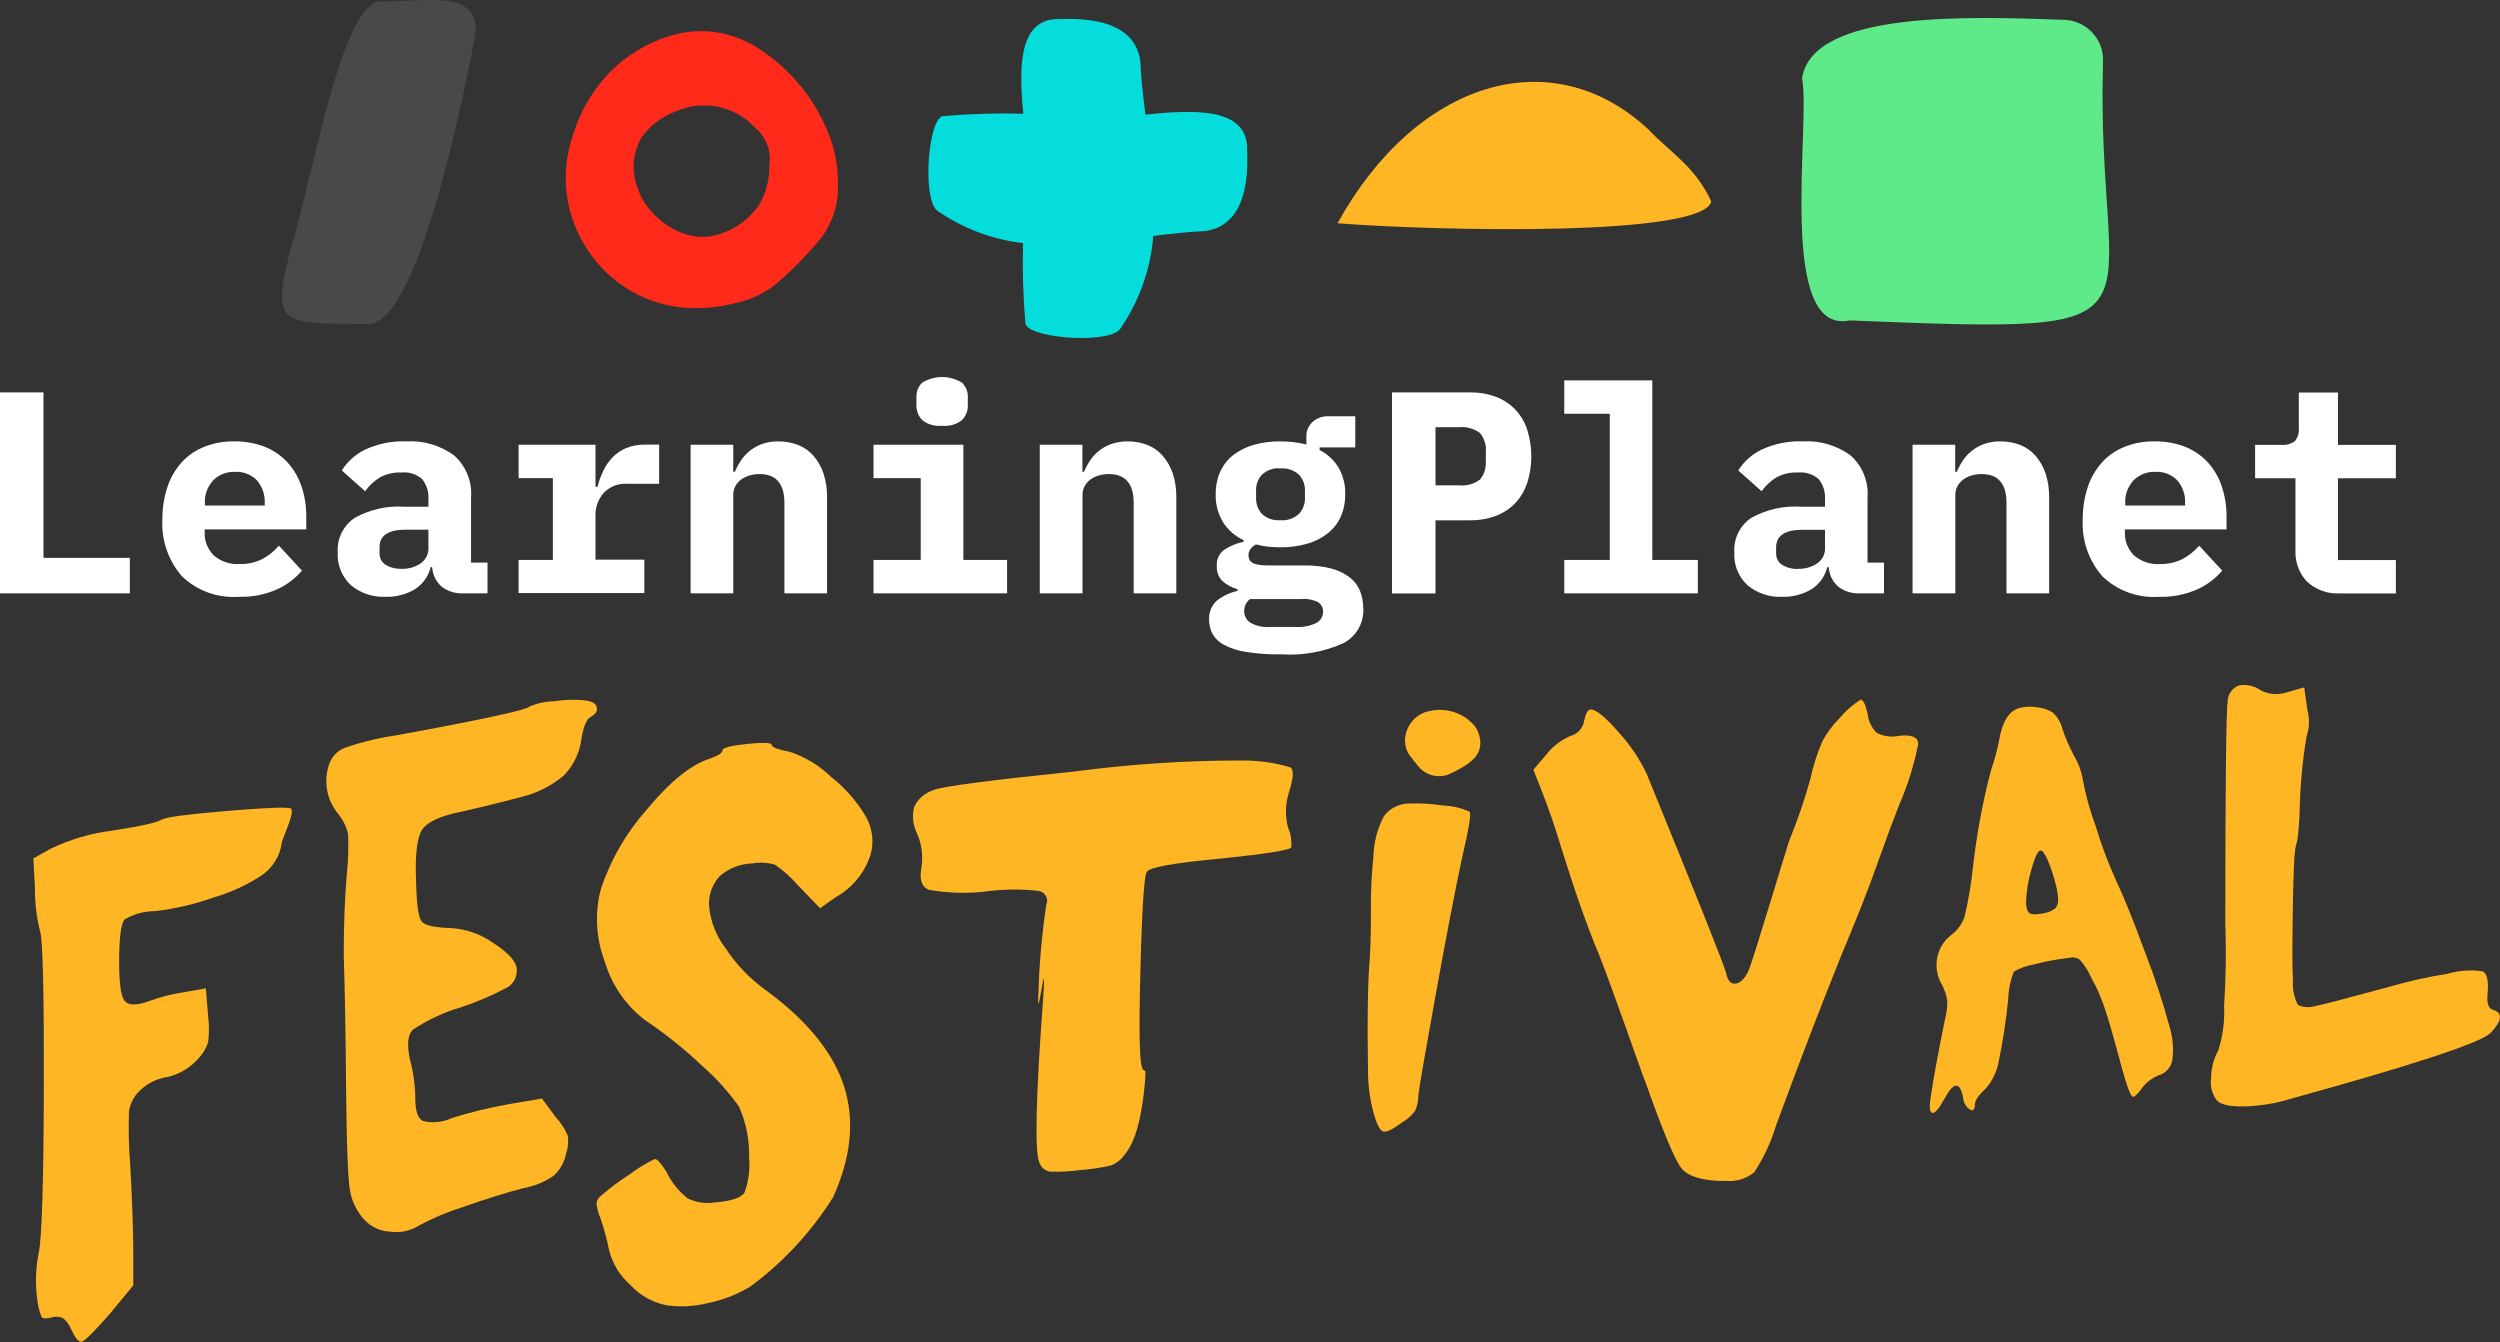
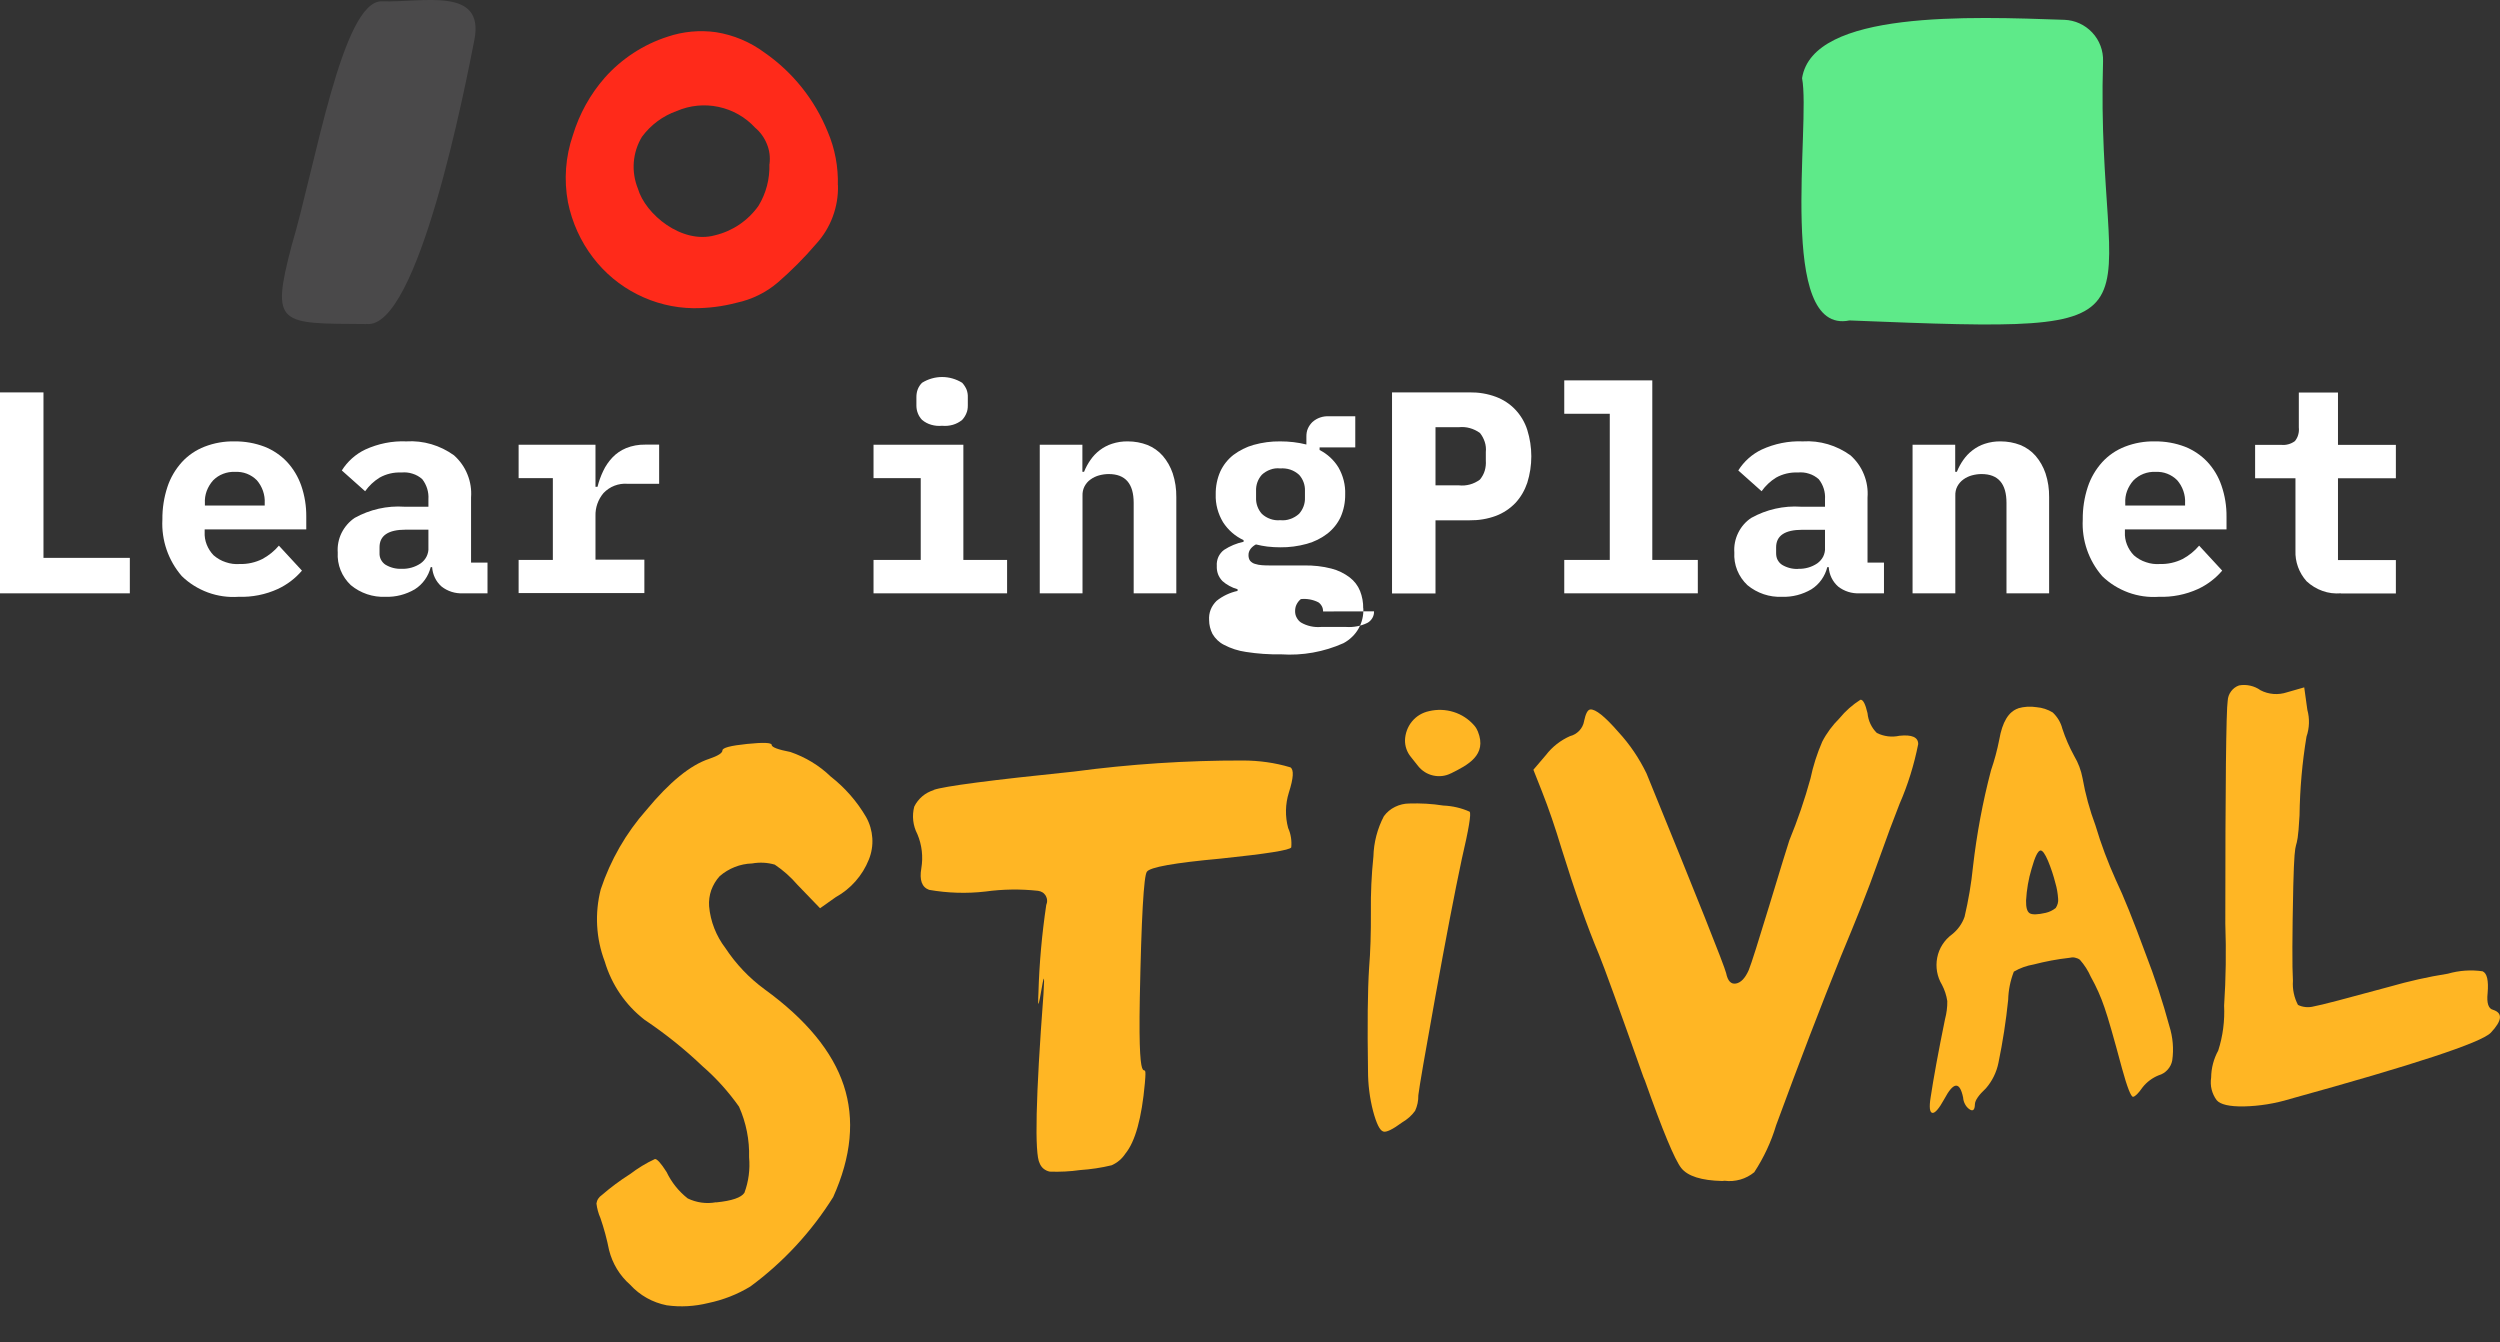
<svg xmlns="http://www.w3.org/2000/svg" id="Calque_2" viewBox="0 0 208.15 111.74">
  <rect x="0" y="0" width="208.15" height="111.74" fill="#333333" stroke="none" />
  <defs>
    <style>.cls-1{fill:#5eea89;}.cls-2{fill:#fff;}.cls-3{fill:#ff2a1a;}.cls-4{fill:#4a494a;}.cls-5{fill:#ffb624;}.cls-6{fill:#05dddd;}</style>
  </defs>
  <g id="Calque_1-2">
    <g id="Groupe_2406">
      <g id="Groupe_2405">
        <g id="Groupe_2394">
          <g id="Groupe_2393">
            <path id="TracÃ_1207" class="cls-2" d="m0,49.4v-16.73h3.62v13.78h7.19v2.95H0Z" />
            <path id="TracÃ_1208" class="cls-2" d="m19.86,49.69c-.86.06-1.73-.06-2.55-.36-.81-.3-1.56-.76-2.18-1.37-1.12-1.3-1.7-2.98-1.61-4.7-.01-.92.13-1.84.42-2.72.25-.76.66-1.46,1.2-2.06.52-.57,1.17-1.01,1.89-1.29.8-.31,1.65-.46,2.5-.44.85-.01,1.7.14,2.49.44.71.28,1.35.71,1.87,1.26.53.57.93,1.24,1.19,1.98.29.84.43,1.72.42,2.6v1.05h-8.46v.22c-.02.36.04.71.17,1.04.13.33.32.63.57.89.3.26.64.46,1.02.58.37.13.77.18,1.16.15.66.02,1.31-.13,1.89-.42.52-.28.99-.66,1.37-1.11l1.92,2.08c-.55.65-1.24,1.17-2.01,1.53-1.03.47-2.15.69-3.28.65Zm-.29-10.4c-.34-.02-.68.04-.99.16-.32.12-.6.31-.84.55-.23.26-.41.56-.53.88-.12.33-.17.67-.15,1.02v.19h4.98v-.19c.04-.7-.2-1.39-.66-1.92-.24-.24-.52-.42-.83-.54-.31-.12-.65-.17-.98-.15Z" />
            <path id="TracÃ_1209" class="cls-2" d="m38.54,49.4c-.64.03-1.27-.17-1.77-.56-.47-.41-.75-.99-.79-1.62h-.12c-.19.76-.66,1.43-1.33,1.85-.74.43-1.58.65-2.43.62-1.05.05-2.08-.3-2.89-.97-.37-.35-.66-.77-.85-1.24-.19-.47-.27-.98-.24-1.48-.04-.56.07-1.12.32-1.63.25-.5.63-.94,1.09-1.25,1.26-.7,2.7-1.03,4.15-.93h1.99v-.62c.04-.6-.14-1.19-.51-1.67-.23-.21-.51-.37-.81-.46-.3-.1-.62-.13-.93-.1-.64-.03-1.27.12-1.82.43-.47.29-.88.68-1.2,1.13l-1.94-1.73c.47-.75,1.15-1.36,1.95-1.74,1.07-.49,2.24-.73,3.42-.68,1.42-.09,2.82.33,3.97,1.16.49.44.88.98,1.12,1.59.25.61.35,1.27.3,1.92v5.42h1.37v2.56h-2.04Zm-5.1-2.04c.56.02,1.12-.14,1.58-.45.21-.15.38-.34.5-.58.11-.23.17-.49.15-.74v-1.49h-1.89c-1.45,0-2.18.49-2.18,1.46v.48c-.01.19.03.39.12.56.09.17.22.32.38.42.4.24.87.36,1.34.34h0Z" />
            <path id="TracÃ_1210" class="cls-2" d="m43.18,46.62h2.85v-6.81h-2.85v-2.78h6.4v3.5h.17c.11-.45.27-.89.47-1.31.19-.41.45-.79.77-1.13.32-.34.71-.6,1.14-.78.5-.2,1.04-.3,1.58-.29h1.17v3.26h-2.64c-.37-.03-.74.03-1.08.16-.34.13-.65.34-.91.61-.45.53-.69,1.21-.67,1.9v3.65h4.07v2.78h-10.47v-2.78Z" />
-             <path id="TracÃ_1211" class="cls-2" d="m57.5,49.4v-12.37h3.55v2.25h.14c.14-.35.32-.68.53-.98.43-.63,1.06-1.11,1.78-1.35.43-.14.88-.21,1.33-.2.56,0,1.11.1,1.63.3.49.2.92.5,1.27.9.37.43.65.93.83,1.46.21.64.31,1.31.3,1.99v8h-3.55v-7.53c0-1.6-.69-2.4-2.08-2.4-.27,0-.54.04-.8.11-.25.07-.49.18-.71.34-.22.15-.39.36-.51.59-.12.24-.17.5-.16.76v8.13h-3.55Z" />
            <path id="TracÃ_1212" class="cls-2" d="m72.73,46.62h3.93v-6.81h-3.93v-2.78h7.48v9.59h3.64v2.78h-11.12v-2.78Zm5.7-11.17c-.3.03-.6,0-.88-.08-.29-.08-.55-.22-.78-.41-.15-.16-.27-.34-.35-.55-.08-.2-.12-.42-.12-.64v-.7c0-.22.03-.44.11-.65.08-.21.2-.39.36-.55.5-.31,1.08-.48,1.67-.48s1.17.17,1.67.48c.15.16.27.35.36.55.08.21.12.43.11.65v.7c0,.22-.03.44-.12.64-.08.2-.2.39-.35.55-.23.19-.5.33-.78.41-.29.08-.58.11-.88.08h0Z" />
            <path id="TracÃ_1213" class="cls-2" d="m86.57,49.4v-12.37h3.55v2.25h.14c.14-.35.32-.68.53-.98.43-.63,1.06-1.11,1.79-1.35.43-.14.88-.21,1.33-.2.56,0,1.11.1,1.63.3.49.2.92.5,1.27.9.37.43.65.93.83,1.46.21.64.31,1.31.3,1.99v8h-3.55v-7.53c0-1.6-.69-2.4-2.08-2.4-.27,0-.54.04-.8.11-.25.07-.49.18-.71.34-.22.15-.39.36-.51.59-.12.24-.17.5-.16.76v8.13h-3.55Z" />
-             <path id="TracÃ_1214" class="cls-2" d="m113.51,50.65c.03.59-.11,1.18-.4,1.69-.29.51-.73.93-1.25,1.21-1.63.73-3.42,1.05-5.2.93-.98.02-1.96-.05-2.92-.2-.64-.09-1.26-.29-1.83-.59-.4-.2-.73-.52-.96-.91-.18-.36-.28-.75-.28-1.15-.02-.29.02-.59.13-.87.11-.28.28-.52.49-.73.51-.41,1.11-.69,1.75-.83v-.14c-.47-.13-.9-.36-1.26-.68-.16-.17-.29-.36-.37-.58-.08-.22-.11-.45-.1-.68-.02-.26.03-.52.13-.75.11-.23.27-.44.48-.59.49-.32,1.04-.55,1.62-.67v-.14c-.7-.32-1.29-.84-1.71-1.49-.42-.7-.64-1.51-.61-2.32-.01-.66.12-1.31.38-1.9.25-.54.62-1.01,1.09-1.38.51-.38,1.08-.67,1.69-.84.72-.2,1.46-.3,2.21-.29.74,0,1.47.08,2.18.26v-.67c0-.22.03-.45.12-.65.09-.21.22-.39.38-.55.38-.34.88-.51,1.39-.48h2.18v2.59h-2.97v.22c.65.33,1.19.83,1.57,1.45.39.68.59,1.46.56,2.24.01.65-.12,1.3-.38,1.89-.25.54-.63,1.01-1.1,1.38-.51.39-1.09.68-1.71.85-.72.2-1.47.3-2.22.29-.35,0-.7-.02-1.06-.06-.32-.04-.64-.1-.96-.18-.17.09-.32.21-.44.36-.12.16-.19.35-.18.55,0,.16.04.33.14.46.11.12.25.21.4.25.19.06.39.1.59.11.22.02.46.02.69.02h2.83c.76-.01,1.52.07,2.25.26.56.14,1.08.4,1.53.74.38.29.68.68.86,1.13.18.46.27.95.26,1.44Zm-3.35.26c0-.15-.03-.3-.1-.43-.07-.13-.17-.25-.29-.33-.45-.23-.96-.32-1.46-.27h-4.24c-.15.12-.27.27-.36.45s-.12.37-.12.56c0,.19.04.37.13.53.09.17.21.31.36.41.5.29,1.08.42,1.67.37h2.09c.61.04,1.22-.07,1.77-.34.17-.09.31-.23.41-.4.1-.17.15-.36.14-.56Zm-3.57-7.6c.28.03.57,0,.84-.1.27-.09.52-.24.73-.43.33-.37.51-.85.49-1.34v-.57c.02-.49-.16-.98-.49-1.34-.21-.19-.46-.34-.73-.43-.27-.09-.56-.12-.84-.1-.28-.03-.56,0-.82.1-.26.09-.51.24-.71.43-.33.37-.5.85-.48,1.34v.57c-.02.49.15.97.48,1.34.2.19.45.34.71.43.26.09.55.13.82.1h0Z" />
+             <path id="TracÃ_1214" class="cls-2" d="m113.51,50.65c.03.59-.11,1.18-.4,1.69-.29.51-.73.93-1.25,1.21-1.63.73-3.42,1.05-5.2.93-.98.02-1.96-.05-2.92-.2-.64-.09-1.26-.29-1.83-.59-.4-.2-.73-.52-.96-.91-.18-.36-.28-.75-.28-1.15-.02-.29.02-.59.13-.87.11-.28.28-.52.49-.73.51-.41,1.11-.69,1.75-.83v-.14c-.47-.13-.9-.36-1.26-.68-.16-.17-.29-.36-.37-.58-.08-.22-.11-.45-.1-.68-.02-.26.03-.52.13-.75.11-.23.27-.44.48-.59.49-.32,1.04-.55,1.62-.67v-.14c-.7-.32-1.29-.84-1.71-1.49-.42-.7-.64-1.51-.61-2.32-.01-.66.12-1.31.38-1.9.25-.54.62-1.01,1.09-1.38.51-.38,1.08-.67,1.69-.84.72-.2,1.46-.3,2.21-.29.74,0,1.47.08,2.18.26v-.67c0-.22.03-.45.12-.65.09-.21.22-.39.38-.55.38-.34.88-.51,1.39-.48h2.18v2.59h-2.97v.22c.65.33,1.19.83,1.57,1.45.39.68.59,1.46.56,2.24.01.65-.12,1.3-.38,1.89-.25.54-.63,1.01-1.1,1.38-.51.39-1.09.68-1.71.85-.72.2-1.47.3-2.22.29-.35,0-.7-.02-1.06-.06-.32-.04-.64-.1-.96-.18-.17.09-.32.21-.44.36-.12.16-.19.35-.18.55,0,.16.04.33.14.46.11.12.25.21.4.25.19.06.39.1.59.11.22.02.46.02.69.02h2.83c.76-.01,1.52.07,2.25.26.56.14,1.08.4,1.53.74.38.29.68.68.86,1.13.18.46.27.95.26,1.44Zm-3.35.26c0-.15-.03-.3-.1-.43-.07-.13-.17-.25-.29-.33-.45-.23-.96-.32-1.46-.27c-.15.12-.27.27-.36.45s-.12.37-.12.56c0,.19.04.37.13.53.09.17.21.31.36.41.5.29,1.08.42,1.67.37h2.09c.61.04,1.22-.07,1.77-.34.17-.09.31-.23.41-.4.1-.17.15-.36.14-.56Zm-3.57-7.6c.28.03.57,0,.84-.1.27-.09.52-.24.73-.43.33-.37.51-.85.49-1.34v-.57c.02-.49-.16-.98-.49-1.34-.21-.19-.46-.34-.73-.43-.27-.09-.56-.12-.84-.1-.28-.03-.56,0-.82.1-.26.09-.51.24-.71.43-.33.37-.5.85-.48,1.34v.57c-.02.49.15.97.48,1.34.2.19.45.34.71.43.26.09.55.13.82.1h0Z" />
            <path id="TracÃ_1215" class="cls-2" d="m115.9,49.4v-16.73h6.47c.74-.01,1.48.11,2.18.37.61.23,1.17.59,1.62,1.07.45.48.79,1.05.99,1.68.45,1.44.45,2.97,0,4.41-.21.62-.54,1.2-.99,1.68-.45.47-1.01.84-1.62,1.07-.7.26-1.44.38-2.18.37h-2.85v6.09h-3.62Zm3.62-8.99h1.94c.63.07,1.25-.1,1.76-.48.18-.22.32-.47.4-.74.08-.27.11-.56.09-.84v-.72c.03-.28,0-.57-.09-.84s-.22-.52-.4-.74c-.51-.37-1.14-.55-1.76-.48h-1.94v4.84Z" />
            <path id="TracÃ_1216" class="cls-2" d="m130.24,46.62h3.79v-12.17h-3.79v-2.78h7.33v14.95h3.79v2.78h-11.12v-2.78Z" />
            <path id="TracÃ_1217" class="cls-2" d="m154.82,49.4c-.64.03-1.27-.17-1.77-.56-.47-.41-.75-.99-.79-1.62h-.12c-.19.76-.66,1.43-1.33,1.85-.74.43-1.58.65-2.43.62-1.05.05-2.08-.3-2.89-.97-.37-.35-.66-.77-.85-1.24-.19-.47-.27-.98-.24-1.48-.04-.56.07-1.12.32-1.63s.62-.94,1.09-1.25c1.26-.7,2.7-1.03,4.15-.93h1.99v-.62c.04-.6-.14-1.19-.52-1.67-.24-.21-.51-.37-.81-.46-.3-.1-.61-.13-.93-.1-.63-.03-1.27.12-1.82.43-.47.29-.88.68-1.2,1.13l-1.94-1.73c.47-.75,1.15-1.36,1.95-1.74,1.07-.49,2.24-.73,3.42-.68,1.42-.09,2.82.33,3.97,1.16.49.44.88.98,1.12,1.59.25.61.35,1.27.3,1.92v5.42h1.37v2.56h-2.04Zm-5.1-2.04c.56.02,1.12-.14,1.58-.45.21-.15.38-.34.5-.57.11-.23.17-.49.15-.74v-1.49h-1.89c-1.45,0-2.18.49-2.18,1.46v.48c0,.19.03.39.12.56.09.17.22.32.38.42.4.24.87.36,1.34.34h0Z" />
            <path id="TracÃ_1218" class="cls-2" d="m159.24,49.4v-12.37h3.55v2.25h.14c.14-.35.32-.68.53-.98.21-.3.46-.57.76-.8.31-.24.66-.43,1.03-.55.43-.14.88-.21,1.33-.2.56,0,1.11.1,1.63.3.49.2.92.5,1.27.9.37.43.65.93.83,1.46.21.64.31,1.31.3,1.99v8h-3.55v-7.53c0-1.6-.69-2.4-2.08-2.4-.27,0-.54.04-.8.11-.25.07-.49.18-.71.34-.21.15-.39.36-.51.59s-.17.5-.16.76v8.13h-3.55Z" />
            <path id="TracÃ_1219" class="cls-2" d="m179.75,49.69c-.87.06-1.73-.06-2.55-.36-.81-.3-1.56-.76-2.18-1.37-1.12-1.3-1.7-2.98-1.61-4.7-.01-.92.13-1.84.42-2.72.25-.76.66-1.46,1.2-2.06.52-.57,1.17-1.01,1.89-1.29.8-.31,1.65-.46,2.5-.44.85-.01,1.7.14,2.49.44.71.28,1.35.71,1.87,1.26.53.57.93,1.24,1.18,1.98.29.84.43,1.72.42,2.6v1.05h-8.46v.22c-.02.36.04.71.17,1.04.13.33.32.63.57.89.3.26.64.46,1.02.58.37.13.77.18,1.16.15.65.02,1.31-.13,1.89-.42.52-.28.99-.66,1.37-1.11l1.92,2.08c-.55.65-1.24,1.17-2.01,1.53-1.03.47-2.15.69-3.28.65Zm-.29-10.4c-.34-.02-.68.04-.99.16-.31.12-.6.31-.84.55-.23.26-.41.56-.53.88s-.17.67-.15,1.02v.19h4.98v-.19c.04-.7-.2-1.39-.66-1.92-.24-.24-.52-.42-.83-.54-.31-.12-.64-.17-.98-.15h0Z" />
            <path id="TracÃ_1220" class="cls-2" d="m194.9,49.4c-.52.04-1.04-.02-1.53-.2-.49-.17-.94-.45-1.32-.8-.63-.7-.97-1.62-.93-2.56v-6.02h-3.36v-2.78h2.18c.4.04.8-.07,1.13-.31.13-.16.23-.34.28-.54.06-.2.07-.4.05-.61v-2.9h3.26v4.36h4.82v2.78h-4.82v6.81h4.82v2.78h-4.57Z" />
          </g>
        </g>
        <g id="Groupe_2400">
          <g id="Groupe_2396">
            <g id="Groupe_2395">
              <path id="TracÃ_1221" class="cls-3" d="m69.77,15.42c.05,1.8-.6,3.56-1.82,4.89-.98,1.15-2.05,2.22-3.19,3.21-.98.84-2.17,1.42-3.44,1.69-1.17.31-2.39.46-3.6.45-1.62-.02-3.22-.42-4.66-1.15-1.45-.73-2.71-1.78-3.69-3.07-1.03-1.35-1.74-2.92-2.08-4.59-.35-1.87-.21-3.8.41-5.6.54-1.77,1.44-3.4,2.66-4.79,1.4-1.57,3.2-2.75,5.21-3.4,1.3-.44,2.68-.57,4.04-.38,1.46.23,2.84.81,4.03,1.69,2.37,1.64,4.2,3.94,5.28,6.61.6,1.4.88,2.92.84,4.44Zm-5.7-1.77c.07-.56,0-1.14-.22-1.66-.21-.53-.55-1-.98-1.36-.81-.88-1.87-1.48-3.04-1.73-1.17-.25-2.38-.13-3.48.34-1.16.41-2.17,1.16-2.9,2.15-.39.64-.62,1.37-.68,2.11-.06.75.06,1.5.34,2.2.62,2.14,3.66,4.65,6.42,3.89,1.46-.35,2.75-1.22,3.62-2.45.64-1.05.95-2.25.91-3.48h0Z" />
            </g>
          </g>
          <g id="Groupe_2397">
-             <path id="TracÃ_1222" class="cls-5" d="m142.48,16.77c-.67,2.92-22.38,2.49-31.12,1.82,6.59-11.92,17.89-15.3,25.92-7.78,1.72,1.84,3.84,3.01,5.2,5.96Z" />
-           </g>
-           <path id="TracÃ_1223" class="cls-6" d="m103.84,12.61c.18-3.77-4.56-3.46-8.47-3.07-.19-1.51-.37-3.01-.43-4.49-.2-1.47-1.31-3.67-6.62-3.46-3.58-.17-3.48,4.1-3.12,7.88-2.2-.06-4.4,0-6.6.19-1.28-.09-1.85,6.63-.62,7.84,2.13,1.5,4.61,2.44,7.2,2.74-.06,2.2,0,4.41.19,6.6-.09,1.28,6.63,1.85,7.84.62,1.62-2.31,2.59-5,2.81-7.81,1.46-.19,2.92-.35,4.36-.42,1.47-.2,3.68-1.31,3.46-6.62Z" />
+             </g>
          <g id="Groupe_2398">
            <path id="TracÃ_1224" class="cls-4" d="m30.49,26.98c-7.24-.05-7.96.17-6.22-6.49C26.27,13.78,28.51,0,31.8.11c3.47.11,8.59-1.25,7.69,3.25-.72,3.64-4.67,24.19-9,23.61Z" />
          </g>
          <g id="Groupe_2399">
            <path id="TracÃ_1225" class="cls-1" d="m175.1,5.1c-.67,22.22,7.16,22.71-21.11,21.58-6.09,1.25-3.21-16.34-3.95-20.17.89-5.67,14.02-5.13,21.83-4.86.89.03,1.72.41,2.33,1.06s.93,1.51.9,2.39Z" />
          </g>
        </g>
        <g id="Groupe_2404">
          <g id="Groupe_2403">
            <g id="Groupe_2402">
              <g id="Groupe_2401">
-                 <path id="TracÃ_1226" class="cls-5" d="m13.52,68.24c.22-.2,2-.43,5.36-.72,3.36-.28,5.15-.35,5.36-.19.13.16.04.66-.29,1.5-.33.84-.49,1.28-.49,1.32-.07.57-.26,1.11-.57,1.59-.3.48-.71.89-1.19,1.2-1.2.77-2.5,1.37-3.87,1.77-1.58.56-3.21.95-4.88,1.15-.9-.01-1.79.23-2.57.69-.3.32-.46,1.5-.46,3.54,0,1.79.15,2.87.46,3.25s.98.39,2.01.02c.99-.36,2.01-.62,3.06-.77l1.69-.3.19,2.33c.09.72.09,1.44,0,2.16-.16.49-.43.94-.78,1.32-.68.78-1.59,1.34-2.6,1.57-.98.14-1.88.63-2.53,1.37-.37.43-.6.95-.68,1.51-.05,1.46-.02,2.92.1,4.37.17,3.16.26,5.66.26,7.49v2.61l-1.95,2.36c-1.34,1.53-2.13,2.31-2.37,2.34-.24.02-.53-.34-.88-1.09-.13-.35-.36-.65-.65-.88-.28-.14-.61-.16-.91-.07-.48.13-.77.12-.88-.04-.19-.47-.31-.96-.36-1.47-.17-1.29-.13-2.6.13-3.87.26-1.29.4-5.85.42-13.67.02-7.82-.08-12.16-.29-13.01-.31-1.2-.46-2.44-.45-3.68l-.13-2.47,1.43-.8c1.64-.79,3.39-1.3,5.2-1.52,2.51-.39,3.87-.71,4.09-.95Z" />
-                 <path id="TracÃ_1227" class="cls-5" d="m44.07,58.83c.66-.28,1.37-.43,2.08-.44.9-.15,1.82-.17,2.73-.05.48.08.75.27.81.57.07.3-.1.55-.49.77-.35.17-.61.76-.78,1.78-.14,1.16-.65,2.25-1.46,3.09-1.02.87-2.24,1.49-3.54,1.8-1.87.5-3.56.91-5.07,1.24-1.69.35-2.75.84-3.19,1.47-.43.63-.61,2.05-.52,4.27.04,1.91.19,3.04.46,3.38.26.34,1.08.53,2.47.56,1.28.09,2.5.52,3.54,1.27,1.28.83,1.92,1.57,1.92,2.22,0,.28-.05.56-.18.81-.13.25-.32.46-.56.61-1.24.67-2.53,1.23-3.87,1.67-1.44.42-2.81,1.06-4.06,1.89-.41.41-.49,1.24-.23,2.47.29,1.07.44,2.18.45,3.29,0,1,.21,1.61.62,1.83.82.2,1.68.11,2.44-.25,1.53-.48,3.1-.86,4.68-1.14l2.8-.48,1.17,1.58c.41.44.74.95.98,1.5.08.5.03,1.01-.13,1.48-.14.72-.5,1.37-1.04,1.87-.76.52-1.63.88-2.54,1.04-1.43.37-3.1.89-5,1.56-1.28.4-2.52.92-3.7,1.56-.69.43-1.5.61-2.31.5-.79-.02-1.55-.34-2.11-.89-.73-.74-1.2-1.7-1.33-2.74-.15-1.07-.25-3.72-.29-7.94-.04-4.87-.11-8.7-.2-11.48,0-2.53.09-4.78.26-6.76.12-1.1.15-2.21.1-3.31-.14-.61-.42-1.17-.81-1.65-.49-.59-.82-1.3-.94-2.05-.13-.76-.05-1.53.23-2.25.13-.31.33-.59.58-.81.25-.22.55-.39.88-.48,1.36-.46,2.77-.79,4.19-.99,7.06-1.29,10.72-2.09,10.98-2.37Z" />
                <path id="TracÃ_1228" class="cls-5" d="m59.64,100.11c1.3-.13,2.08-.4,2.34-.8.35-.94.48-1.95.39-2.95.04-1.45-.25-2.9-.84-4.22-.87-1.23-1.88-2.36-3.02-3.35-1.5-1.43-3.12-2.73-4.84-3.88-1.59-1.23-2.75-2.93-3.32-4.86-.73-1.92-.84-4.02-.33-6.01.81-2.43,2.1-4.68,3.8-6.6,1.93-2.33,3.67-3.75,5.23-4.26.73-.25,1.1-.48,1.1-.7s.68-.4,2.05-.54c1.36-.14,2.05-.11,2.05.08s.52.39,1.56.59c1.25.43,2.4,1.12,3.35,2.04,1.19.93,2.2,2.08,2.96,3.39.3.54.47,1.13.51,1.74.04.61-.06,1.22-.29,1.79-.53,1.33-1.51,2.44-2.76,3.13l-1.3.92-1.89-1.96c-.55-.64-1.18-1.2-1.88-1.67-.61-.18-1.26-.21-1.89-.1-1,.03-1.95.41-2.7,1.06-.31.34-.54.73-.7,1.16-.15.43-.21.89-.18,1.34.11,1.27.59,2.48,1.36,3.49.87,1.32,1.97,2.48,3.25,3.42,3.47,2.52,5.67,5.19,6.6,8.01.93,2.82.64,5.92-.88,9.3-1.81,2.89-4.15,5.42-6.89,7.44-1.08.66-2.27,1.12-3.51,1.38-1.13.28-2.3.35-3.45.19-1.18-.23-2.25-.83-3.05-1.71-.87-.76-1.48-1.77-1.76-2.89-.18-.91-.42-1.8-.72-2.67-.17-.38-.28-.79-.33-1.21.02-.14.07-.28.15-.4.08-.12.18-.22.3-.3.74-.64,1.52-1.22,2.34-1.74.65-.49,1.34-.92,2.08-1.26.17-.02.5.34.97,1.08.41.86,1.01,1.61,1.76,2.2.73.35,1.55.47,2.35.32Z" />
                <path id="TracÃ_1229" class="cls-5" d="m77.73,65.77c.87-.31,4.77-.82,11.7-1.53,4.65-.62,9.35-.93,14.04-.92,1.34,0,2.68.18,3.97.57.3.19.26.89-.13,2.1-.3.96-.32,1.98-.06,2.95.23.5.31,1.06.26,1.61-.09.23-2.06.54-5.91.94-3.81.35-5.85.71-6.11,1.09-.26.33-.46,3.84-.59,10.52-.17,9.25.68,4.2.42,7.1-.26,2.9-.8,4.85-1.62,5.85-.28.43-.67.76-1.14.97-.86.21-1.75.34-2.63.4-.84.12-1.69.16-2.53.13-.19-.04-.36-.12-.51-.24-.15-.12-.26-.28-.33-.46-.43-.78-.33-5.48.32-14.08.26-4.12-.59,3.27-.42-.1.07-2.45.29-4.9.65-7.32.05-.12.08-.25.07-.39,0-.13-.05-.26-.11-.38-.07-.11-.16-.21-.27-.28-.11-.07-.24-.11-.37-.13-1.46-.16-2.93-.14-4.39.06-1.56.18-3.13.13-4.68-.14-.61-.22-.82-.82-.65-1.8.16-.96.05-1.94-.33-2.84-.37-.71-.46-1.52-.26-2.29.16-.33.39-.62.67-.86.28-.24.61-.41.96-.52Z" />
                <path id="TracÃ_1230" class="cls-5" d="m117.33,66.9c.95-.03,1.9.02,2.84.17.75.03,1.5.2,2.19.51.15.14-.07,1.45-.65,3.94-.6,2.82-1.33,6.63-2.2,11.44-.87,4.81-1.34,7.55-1.42,8.23.01.45-.08.89-.27,1.3-.28.39-.65.71-1.06.95-.81.6-1.35.86-1.59.77-.29-.09-.57-.66-.85-1.71-.28-1.09-.42-2.21-.42-3.34-.06-3.82-.03-6.68.09-8.56.11-1.34.16-2.9.15-4.67-.02-1.54.05-3.09.21-4.62.03-1.17.33-2.32.87-3.35.24-.33.56-.6.93-.78s.77-.28,1.18-.28Z" />
                <path id="TracÃ_1231" class="cls-5" d="m131.89,60.04c.13-.62.3-.95.52-.97.43-.04,1.21.58,2.34,1.88.95,1.03,1.73,2.19,2.34,3.45,4.25,10.41,6.46,15.95,6.63,16.63.13.64.4.93.81.86s.77-.44,1.07-1.12c.22-.54.79-2.35,1.72-5.4.93-3.06,1.48-4.86,1.66-5.4.69-1.68,1.28-3.4,1.76-5.15.22-1.05.55-2.08.98-3.07.37-.72.86-1.37,1.43-1.94.5-.61,1.09-1.13,1.75-1.55.22-.02.41.35.59,1.12.06.63.33,1.21.78,1.65.59.29,1.25.37,1.88.23,1.04-.11,1.56.12,1.56.69-.34,1.72-.86,3.4-1.56,5-.52,1.32-1.06,2.77-1.62,4.35-.56,1.58-1.09,3-1.59,4.25-.5,1.25-1.05,2.6-1.66,4.06-1.65,4.09-3.45,8.78-5.4,14.08-.41,1.38-1.03,2.7-1.82,3.91-.34.28-.74.49-1.16.61-.43.12-.87.16-1.31.1l-.2.02c-1.73-.04-2.87-.4-3.41-1.08-.54-.69-1.55-3.11-3.02-7.27-.04-.11-.08-.21-.13-.31-2.04-5.76-3.27-9.16-3.7-10.2-.95-2.25-1.99-5.2-3.12-8.83-.52-1.73-1.06-3.31-1.62-4.73l-.72-1.82,1.04-1.22c.53-.69,1.22-1.23,2.01-1.58.29-.07.56-.23.77-.45.21-.22.35-.5.4-.79Z" />
                <path id="TracÃ_1232" class="cls-5" d="m168.04,58.97c.49-.14,1.01-.17,1.52-.09.48.04.94.19,1.35.44.39.37.67.83.8,1.35.26.79.59,1.55.99,2.28.34.57.57,1.19.69,1.83.24,1.35.6,2.67,1.08,3.95.46,1.55,1.03,3.06,1.69,4.53.63,1.31,1.46,3.37,2.49,6.17.76,1.96,1.42,3.97,1.97,6,.29.92.38,1.9.24,2.86-.05.29-.19.56-.39.78-.2.22-.45.38-.74.46-.52.21-.98.55-1.33.99-.36.52-.63.78-.8.8-.17.02-.49-.78-.93-2.39-.67-2.5-1.15-4.18-1.45-5.04-.3-.89-.68-1.74-1.14-2.56-.23-.52-.53-.99-.91-1.42-.12-.09-.27-.15-.42-.18-.15-.03-.31-.02-.46.02-1,.11-1.99.3-2.96.55-.58.1-1.15.3-1.66.6-.29.75-.45,1.54-.47,2.34-.18,1.76-.45,3.51-.81,5.25-.16.79-.52,1.52-1.04,2.12-.61.57-.91,1.01-.92,1.33-.01.49-.17.62-.48.4-.15-.11-.27-.26-.35-.42-.09-.17-.14-.35-.15-.53-.28-1.37-.8-1.33-1.57.12-.44.8-.77,1.18-.99,1.15-.22-.03-.28-.46-.15-1.27.25-1.66.65-3.84,1.2-6.53.13-.49.2-1,.19-1.51-.07-.47-.22-.93-.44-1.35-.41-.68-.55-1.48-.4-2.26.15-.78.59-1.47,1.23-1.94.48-.38.85-.89,1.05-1.47.32-1.37.56-2.76.7-4.17.31-2.71.81-5.39,1.5-8.02.29-.84.52-1.7.69-2.57.25-1.45.77-2.32,1.58-2.59Zm3.32,15.87c-.03-.45-.1-.89-.23-1.32-.16-.63-.36-1.24-.61-1.84-.25-.59-.46-.88-.63-.87-.21.02-.46.52-.74,1.52-.26.86-.41,1.75-.46,2.65-.01.56.08.91.29,1.05.21.14.66.13,1.36-.03.3-.07.58-.21.82-.4.15-.23.23-.5.2-.78Z" />
                <path id="TracÃ_1233" class="cls-5" d="m185.48,58.34c.01-.28.11-.55.28-.78s.4-.4.66-.49c.31-.06.63-.05.94.02.31.07.6.2.85.38.34.18.71.28,1.09.31.38.03.76-.02,1.12-.14l1.43-.41.26,1.87c.2.73.18,1.51-.07,2.23-.36,2.17-.55,4.36-.58,6.56-.22,3.97-.39.72-.52,5.83-.09,4.15-.1,6.8-.03,7.94-.05.7.1,1.4.42,2.01.41.2.89.24,1.33.12.58-.1,2.67-.65,6.27-1.63,1.6-.46,3.23-.83,4.88-1.09.94-.27,1.93-.34,2.89-.2.37.16.51.76.42,1.82-.09.84.07,1.3.46,1.39.82.27.75.9-.2,1.91-.82.83-6.39,2.66-16.71,5.51-1.24.38-2.53.59-3.84.62-1.21.02-1.97-.16-2.27-.52-.2-.27-.34-.57-.42-.89-.08-.32-.09-.66-.04-.99.01-.79.21-1.56.59-2.25.39-1.21.55-2.48.49-3.74.15-2.27.18-4.55.1-6.83,0-11.54.07-17.73.2-18.57Z" />
              </g>
            </g>
            <path id="TracÃ_1234" class="cls-5" d="m120.81,64.39c1.39-.69,3.03-1.52,2.24-3.48-.07-.18-.17-.35-.3-.5-.46-.53-1.05-.92-1.72-1.13-.67-.21-1.38-.23-2.05-.07-.56.12-1.06.42-1.42.86-.36.44-.56.99-.58,1.55-.01.5.16,1,.48,1.39.16.2.36.46.61.77.32.4.76.68,1.26.79.5.11,1.02.05,1.47-.18Z" />
          </g>
        </g>
      </g>
    </g>
  </g>
</svg>